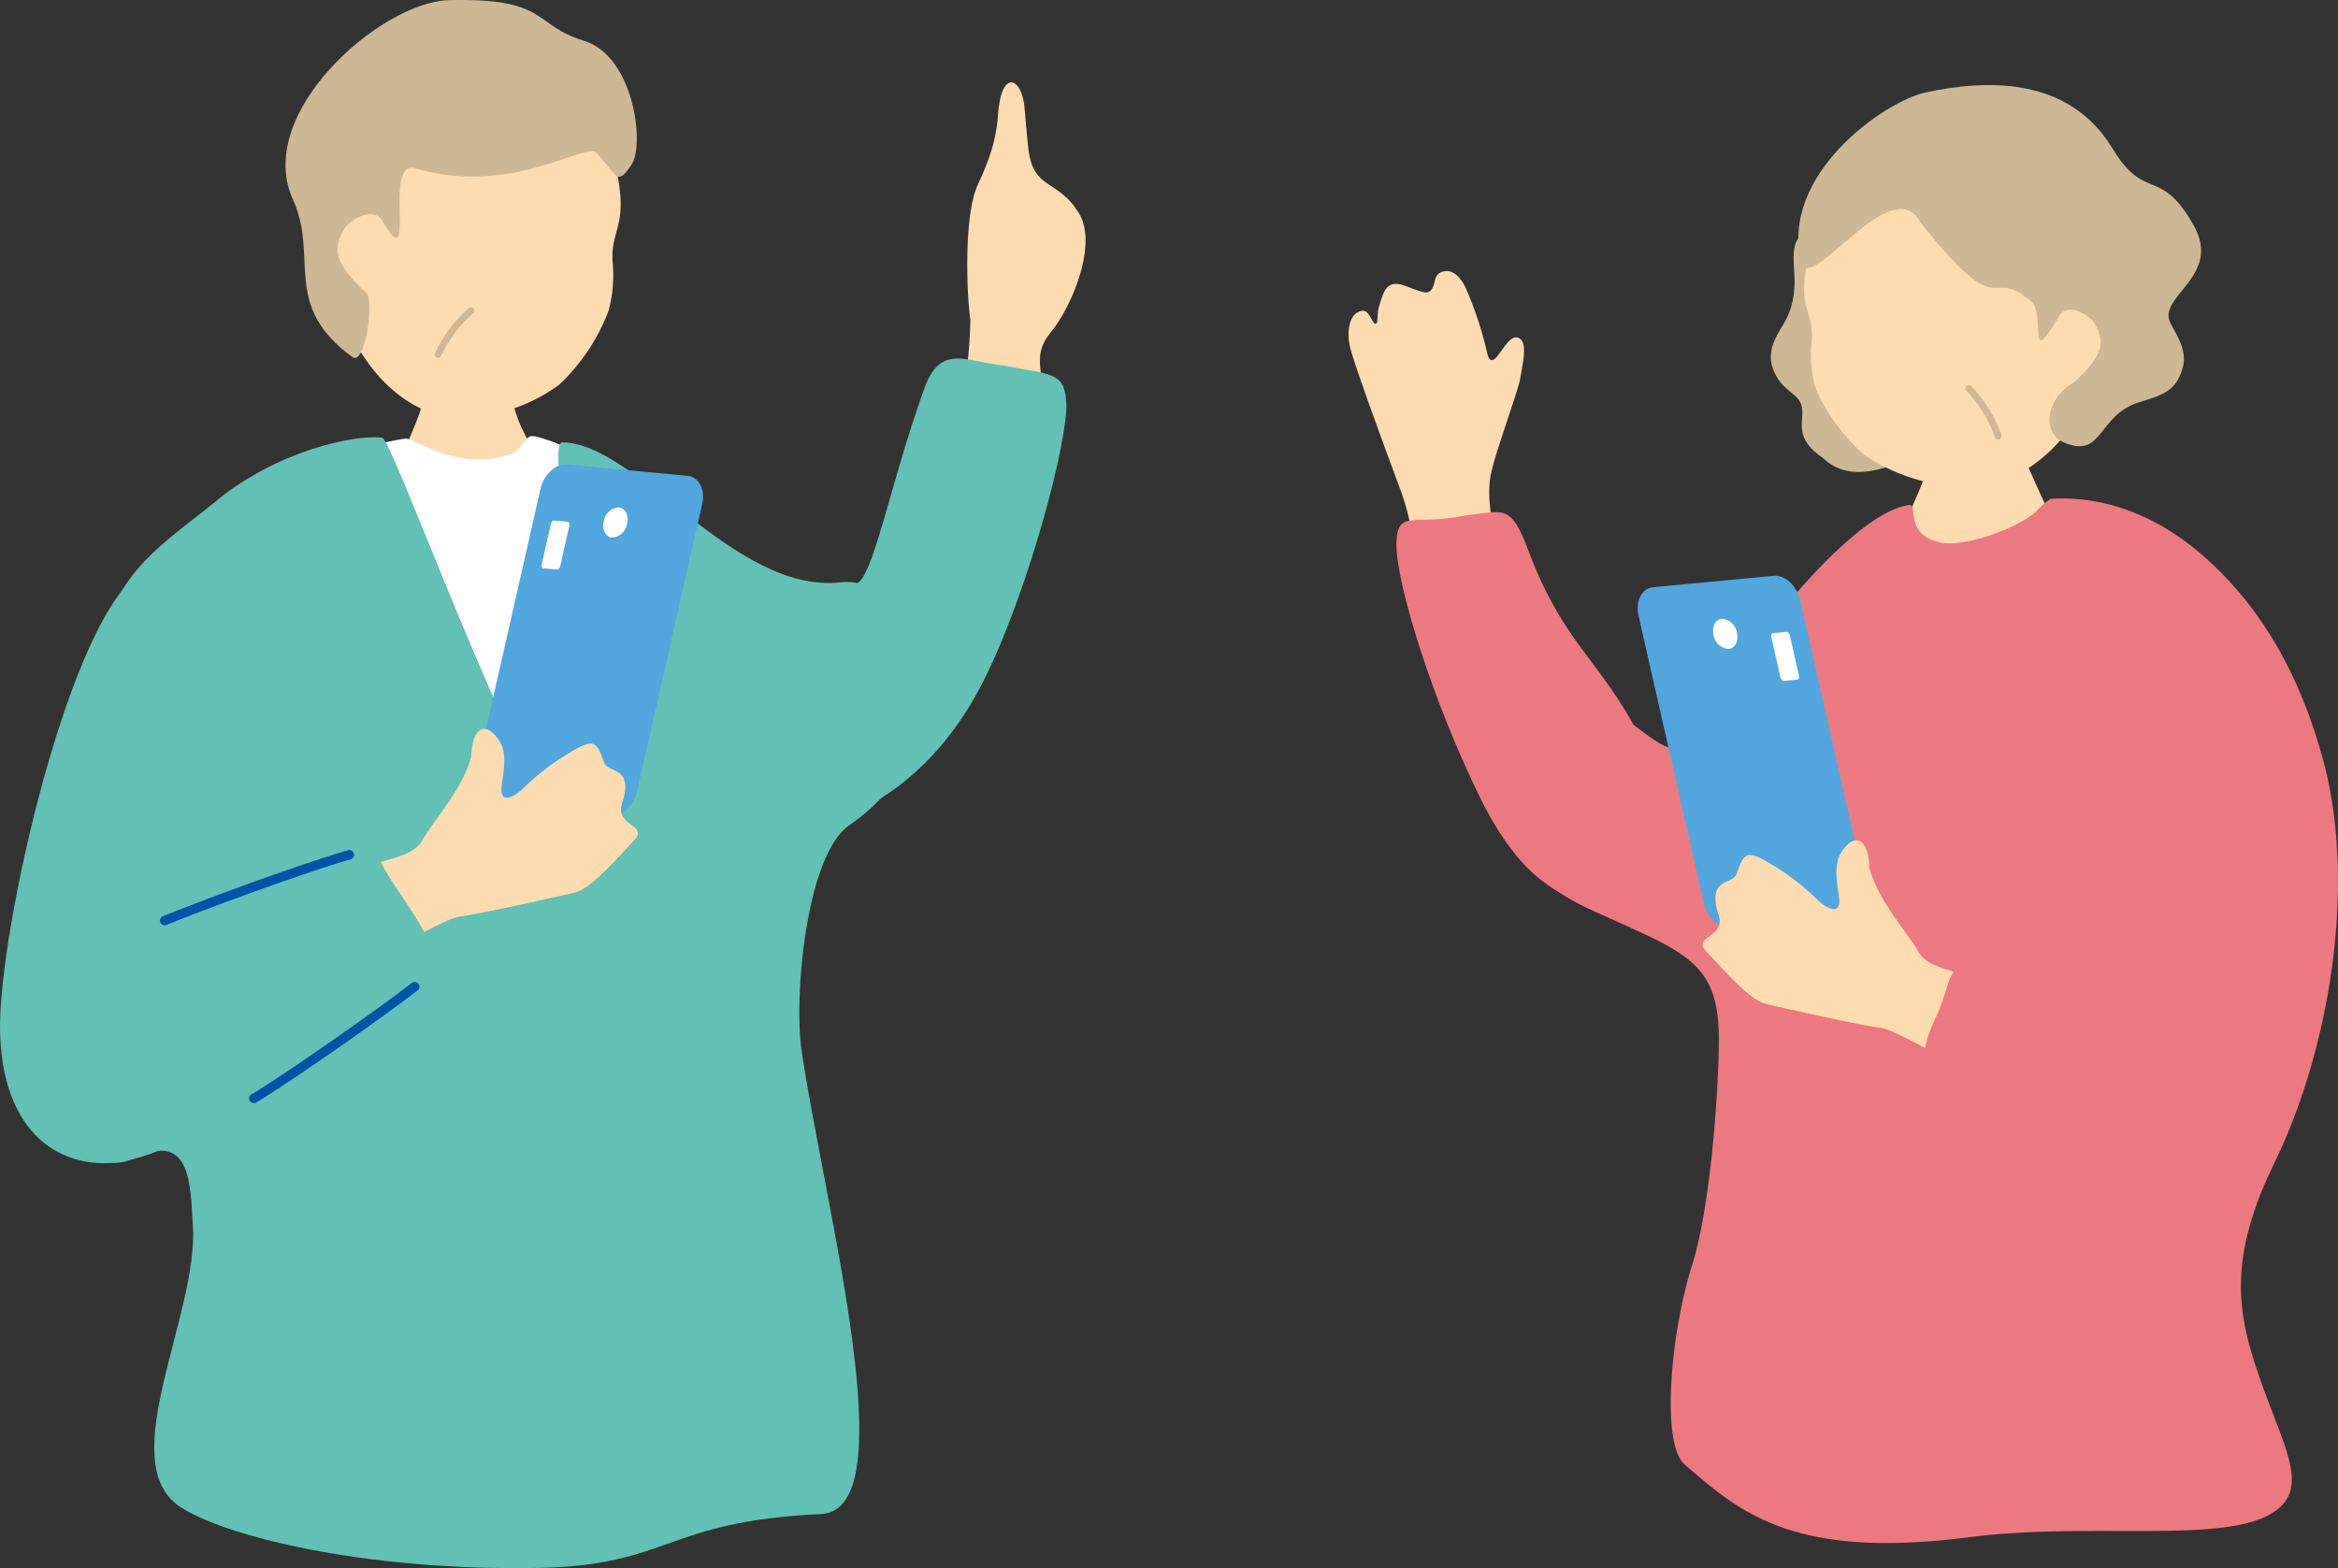
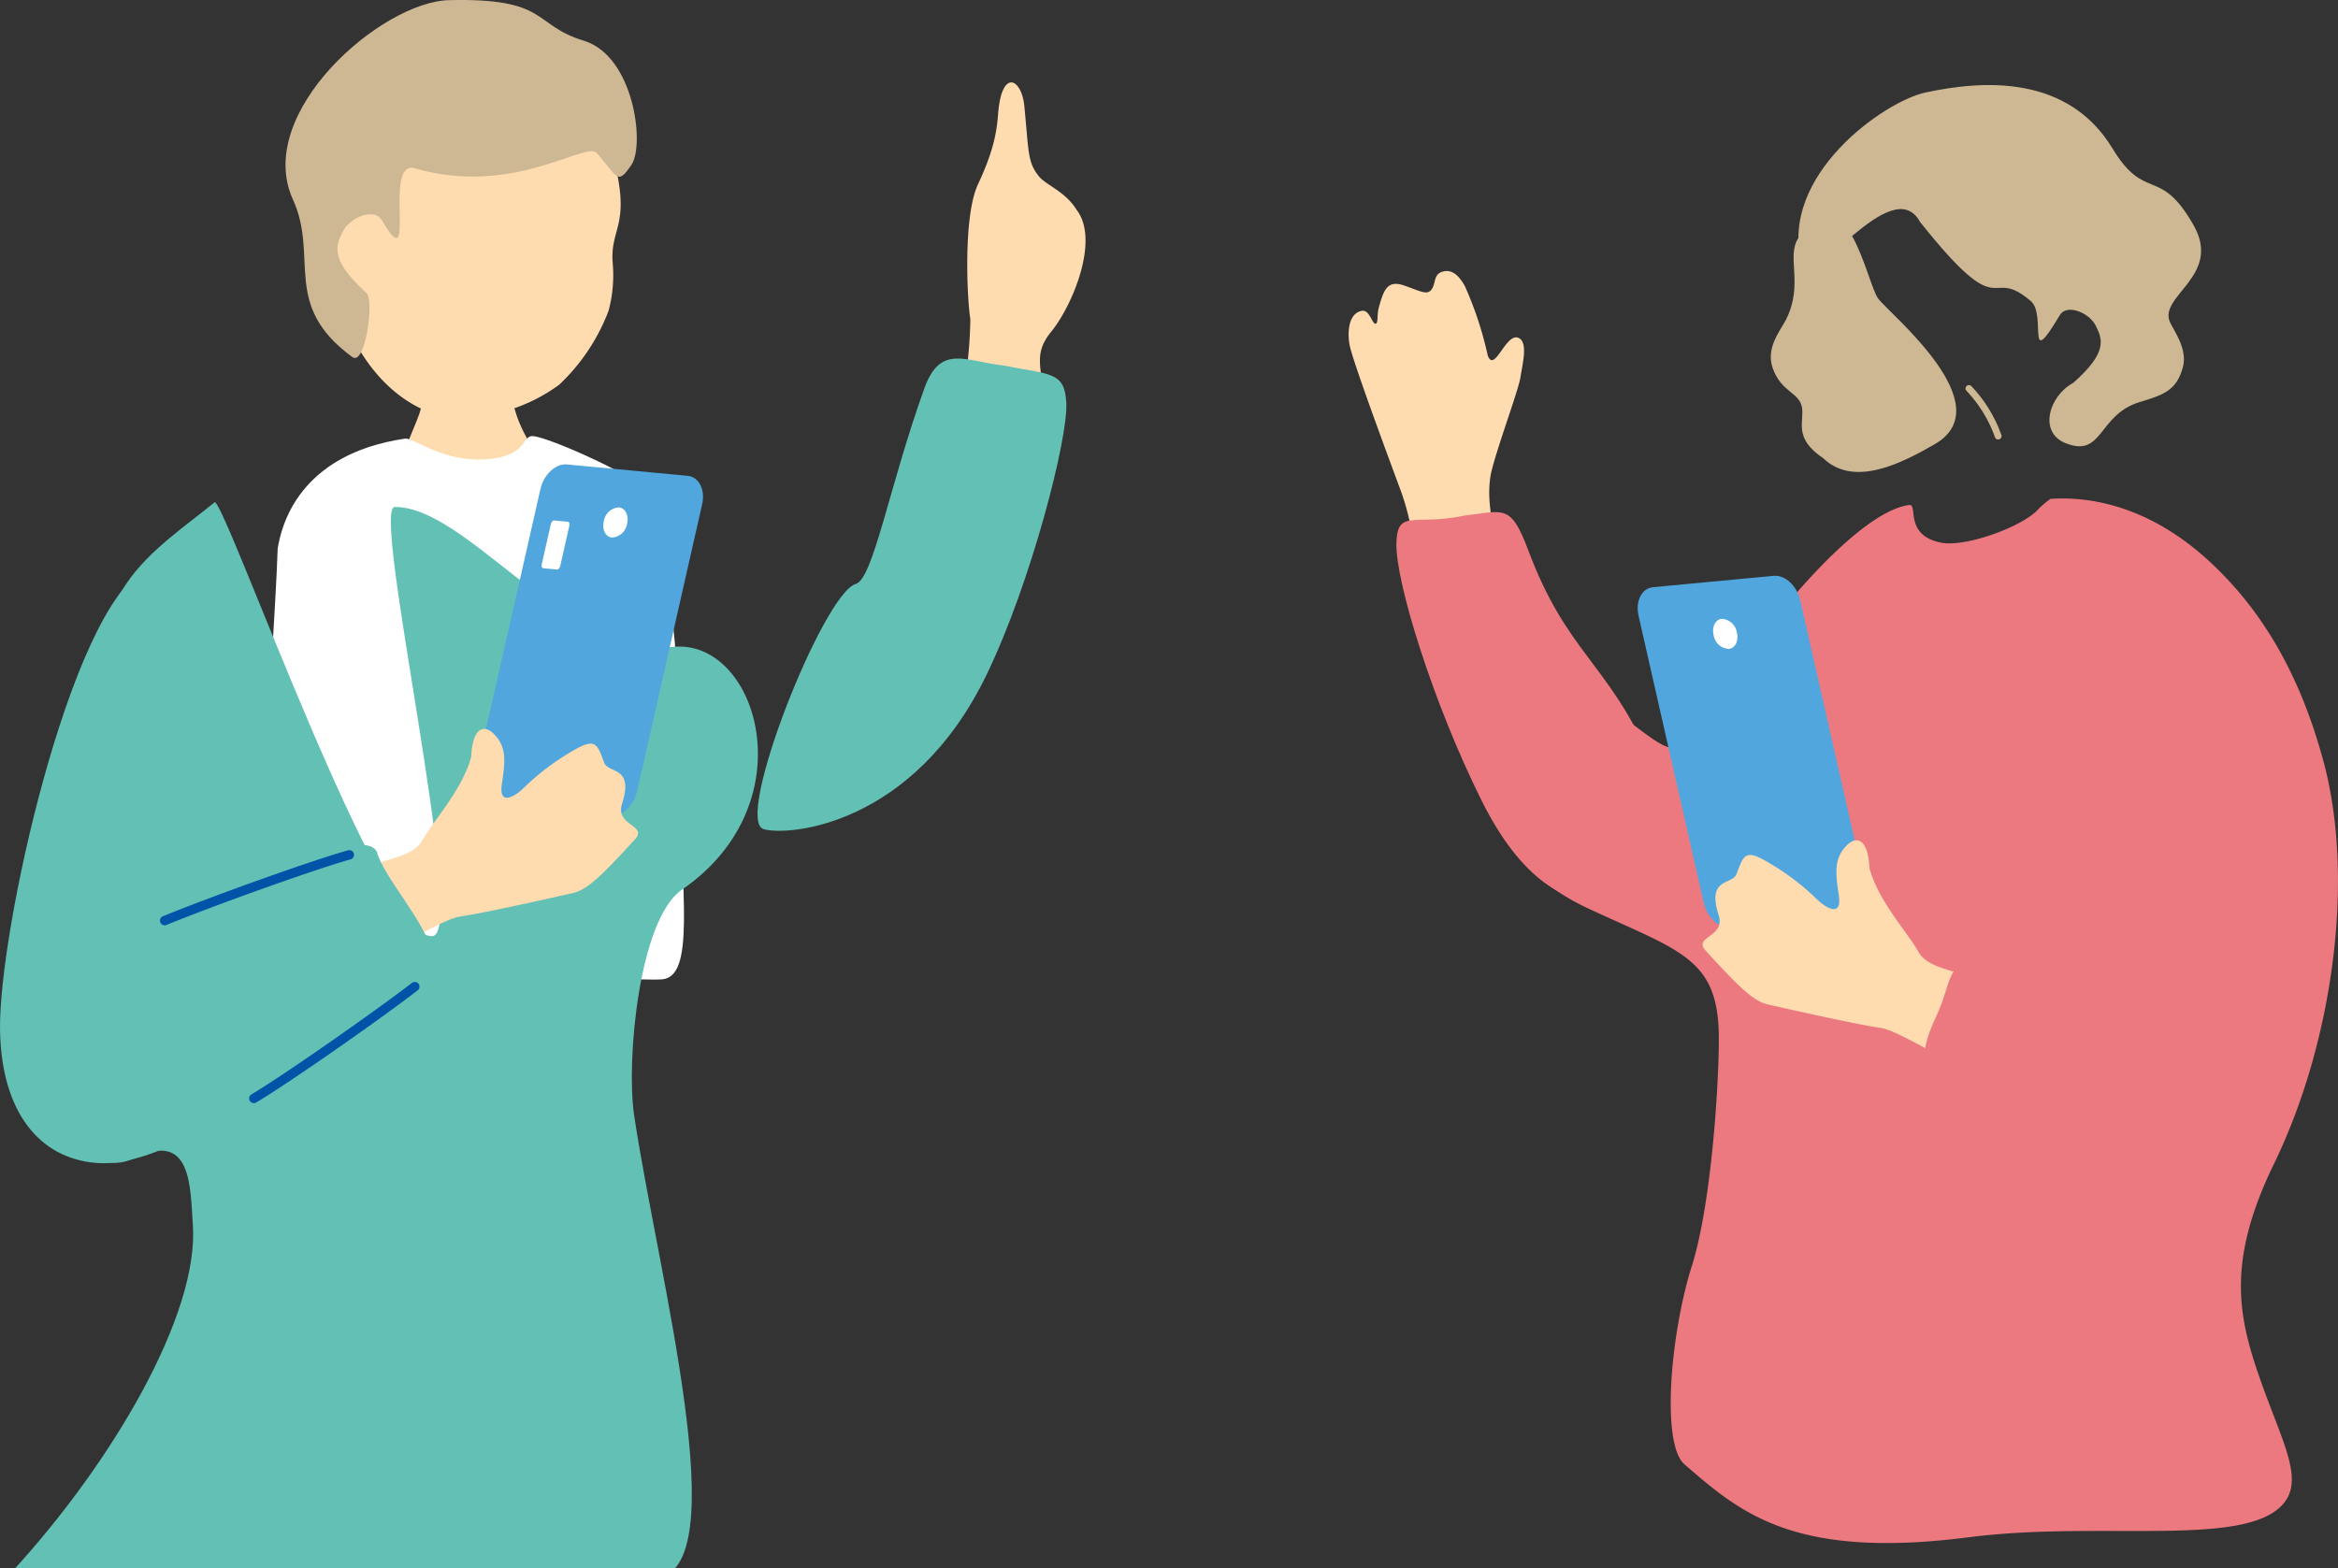
<svg xmlns="http://www.w3.org/2000/svg" id="グループ_1220" data-name="グループ 1220" width="382.444" height="256.559" viewBox="0 0 382.444 256.559">
  <rect x="0" y="0" width="382.444" height="256.559" fill="#333333" stroke="none" />
  <defs>
    <clipPath id="clip-path">
      <rect id="長方形_1504" data-name="長方形 1504" width="382.444" height="256.559" fill="none" />
    </clipPath>
  </defs>
  <g id="グループ_1299" data-name="グループ 1299" clip-path="url(#clip-path)">
    <path id="パス_10004" data-name="パス 10004" d="M146.723,73.059a42.556,42.556,0,0,0-2.035-9.233c-1.387-3.8-8.186-21.957-8.6-24.548s.117-5.11,2.04-5.436c1.241-.209,1.66,2.085,2.21,2.116.534-.065.2-1.405.573-2.713.8-2.827,1.374-4.488,4.1-3.555s3.774,1.663,4.529.634c.675-.917.3-2.333,1.6-2.827,1.126-.43,2.5-.169,3.857,2.348a58.653,58.653,0,0,1,3.724,11.321c1.113,2.921,2.96-3.805,5.027-2.9,1.574.691.7,4.055.29,6.588-.347,2.171-4.5,13.273-4.908,16.239-.553,4.048.43,6.322.178,8.494-.412,3.545-12.351,5.043-12.58,3.468" transform="translate(84.646 17.015)" fill="#ffdbb0" />
-     <path id="パス_10005" data-name="パス 10005" d="M211.2,40.044c-.586.016-8.249.818-8.983.764-.256,1.326-3.547,9.556-4.138,11.224a112.642,112.642,0,0,1-9.875,19.742c8.7,7.516,32.814,10.278,38.323,3.1-1.559-.761-12.96-24.79-13.708-27.953-.547-2.319-1.6-6-1.619-6.873" transform="translate(117.179 24.932)" fill="#ffdbb0" />
    <path id="パス_10006" data-name="パス 10006" d="M187.1,61.467c5.067,4.873,12.97.717,18.194-2.278,11.149-6.393-7.362-21.354-9.223-23.859s-5.187-21.511-13.036-9.911c-2.064,3.051.93,7.591-2.061,13.414-.926,1.8-3.309,4.577-2.15,7.878,1.386,3.946,4.3,3.953,4.774,6.356s-1.525,5.017,3.5,8.4" transform="translate(111.147 13.51)" fill="#cdb893" />
-     <path id="パス_10007" data-name="パス 10007" d="M227.1,60.531c-4.636,8.139-11.9,12.236-18.035,12.329A30.893,30.893,0,0,1,191.859,67.7c-4.246-3.536-7.479-8.978-8.189-11.329a18.8,18.8,0,0,1-.586-7.195c.6-5.749-3.372-5.6.532-17.245,1.186-3.539,8.588-19.8,25.113-20.949,14.524-1.009,31.238,32.295,18.374,49.548" transform="translate(113.238 6.824)" fill="#ffdbb0" />
    <path id="パス_10008" data-name="パス 10008" d="M201.218,31.009c-4.631-8.619-18,11.938-19.4,6.6C178.112,23.4,195.286,11.257,202.08,9.793c9.476-2.043,23.3-2.913,30.611,9.179,5.355,8.856,7.727,2.776,13.257,12.551,4.717,8.339-5.914,11.559-3.834,15.928.652,1.368,2.864,4.366,2.079,7.279-1.043,3.865-3.2,4.535-7.112,5.725-6.825,2.075-5.918,9.194-12.124,6.693-4.409-1.775-2.674-7.714,1.29-9.841,5.725-5.037,4.756-7.183,3.7-9.34s-4.746-3.659-5.885-1.754c-5.661,9.476-2.114-.034-4.735-2.278-7.12-6.095-4.245,4.5-18.1-12.926" transform="translate(112.881 5.341)" fill="#cdb893" />
    <path id="パス_10009" data-name="パス 10009" d="M203.608,47.712a.556.556,0,0,1-.66-.391,21.632,21.632,0,0,0-4.621-7.531.554.554,0,1,1,.766-.8,22.649,22.649,0,0,1,4.926,8.03.557.557,0,0,1-.388.685l-.023.006" transform="translate(123.372 24.179)" fill="#cdb893" />
    <path id="パス_10010" data-name="パス 10010" d="M182.59,175.854c3.51-11.167,4.582-33.088,4.4-38.433-.4-12.011-6.583-13.215-21.219-20.016-28.423-13.211-7.949-39.511.8-34.43,12.41,7.206,12.939,13.862,20.417.4,5.981-10.768,22.231-30.875,31.143-32.043,1.556-.2-.925,4.931,5.239,6.163,3.815.764,12.682-2.367,15.621-5.189a13.91,13.91,0,0,1,2.273-1.98c7.787-.508,17,2.01,25.783,10.042,9.255,8.465,15.214,19.4,18.858,32.876,5.226,19.325,1.532,46.1-8.094,65.886-7.714,15.859-5.872,24.784-2.429,34.747,3.648,10.558,7.569,16.888,3.842,21-6.44,7.1-29.888,2.585-51.331,5.342-28.767,3.7-37.471-4.128-46.51-11.934-3.81-3.291-2.338-21.167,1.2-32.428" transform="translate(94.156 31.294)" fill="#ed7980" />
    <path id="パス_10011" data-name="パス 10011" d="M151.945,52.2c6.526-.751,7.526-1.976,10.437,5.776,6.237,16.6,12.8,18.149,19.856,33.826,8.246,18.329,10.857,18.3,5.661,19.947-4.159,1.316-20.07,13.445-33.2-12.939-7.933-15.937-14.128-35.877-13.922-42.162.183-5.64,3.025-2.692,11.17-4.449" transform="translate(87.644 32.149)" fill="#ed7980" />
    <path id="パス_10012" data-name="パス 10012" d="M175.891,111.561c.542,2.387,2.492,4.2,4.339,4.026l19.742-1.86c1.848-.174,2.913-2.27,2.374-4.657L191.693,62.092c-.542-2.387-2.494-4.2-4.34-4.026l-19.744,1.86c-1.845.174-2.913,2.27-2.371,4.657Z" transform="translate(102.791 36.145)" fill="#51a7dd" />
    <path id="パス_10013" data-name="パス 10013" d="M172.782,65.045a2.668,2.668,0,0,0,2.468,2.288c1.053-.1,1.657-1.283,1.348-2.646A2.67,2.67,0,0,0,174.13,62.4c-1.053.1-1.658,1.285-1.348,2.648" transform="translate(107.525 38.844)" fill="#fff" />
-     <path id="パス_10014" data-name="パス 10014" d="M180.075,71.167c.076.336.312.594.522.573l2.257-.213c.211-.019.321-.31.245-.646l-1.494-6.594c-.076-.336-.312-.594-.522-.574l-2.257.213c-.211.021-.321.312-.247.646Z" transform="translate(111.17 39.667)" fill="#fff" />
    <path id="パス_10015" data-name="パス 10015" d="M222.705,125.759c-9.091-3.221-18.542-9.851-21.972-10.338s-12.609-2.526-18.483-3.849c-2.39-.537-5.022-3.229-10.067-8.738-2.229-2.434,3.257-2.171,2.079-5.866-1.981-6.221,2.233-4.869,2.927-6.729,1.2-3.216,1.459-4.147,5.4-1.765a39.813,39.813,0,0,1,7.675,5.835c1.5,1.478,4.241,3.169,3.648-.641s-.688-5.935,1.141-7.933,3.678-1.121,3.886,3.557c1.408,5.371,6.443,10.8,7.952,13.6s5.781,3.047,12.161,5.215,12.744,20.868,3.653,17.647" transform="translate(106.868 52.754)" fill="#ffdbb0" />
    <path id="パス_10016" data-name="パス 10016" d="M195.965,108.983c2.792-5.875,1.344-10.4,9.066-7.41,12.452,4.822,20.867,5.009,24.7,5.924,9.9,2.363,19.572-17.6,24.592-15.483,6.005,2.53.866,47.309-18.331,41.758-17.1-4.944-25.03-8.791-36.231-13.125-5.864-2.268-7.372-4.138-3.794-11.663" transform="translate(120.813 57.19)" fill="#ed7980" />
    <path id="パス_10017" data-name="パス 10017" d="M98.126,47.042c-.535-3.279-1.2-16.825,1.246-22.053s3.054-8.326,3.291-11.483c.568-7.529,3.849-5.893,4.3-1.293.738,7.582.5,9.216,2.455,11.546,1.134,1.353,4.274,2.44,6.069,5.369,3.888,4.985-.724,15.79-4.131,19.966-3.307,4.052-1.134,6.163-1.292,12.626-.013.485-.075,1.28-.167,2.272A108.353,108.353,0,0,0,97.334,56.7a73.3,73.3,0,0,0,.792-9.656" transform="translate(60.601 5.174)" fill="#ffdbb0" />
    <path id="パス_10018" data-name="パス 10018" d="M116.615,37.292c-6.124-.631-10.292-3.617-12.934,3.678C98.025,56.6,95.292,72.241,92.448,73.028c-5.28,1.46-19.989,38.633-15.1,40.114,3.912,1.186,24.487-.414,36.5-25.28,7.253-15.02,13.294-38.492,13.033-44.377-.237-5.282-2.606-4.639-10.258-6.193" transform="translate(47.546 22.509)" fill="#62c0b4" />
    <path id="パス_10019" data-name="パス 10019" d="M47.669,32.658c.638.018,9.015.892,9.817.836.281,1.447,3.081,12.47,3.729,14.292C64.426,56.853,75.226,65.545,72.8,67.34,63.29,75.555,44.019,80.4,38,72.551c-2.77-4.074,6.679-22.53,7.495-25.988.6-2.535,2.15-12.947,2.179-13.906" transform="translate(23.341 20.333)" fill="#ffdbb0" />
    <path id="パス_10020" data-name="パス 10020" d="M89.834,53.591c-.66-2.226-16.014-9.208-19.217-9.607-2.048-.256-.8,3.4-8.006,3.8-6.989.388-11.68-3.6-13.012-3.4C31.985,46.986,29.322,58.9,28.757,62.394c-.594,18.71-5.381,66.863,2.426,67.262,4.72.243,55.092,3.631,60.452,3.2s3.253-13.513,2.8-32.627c-.352-14.943.5-22.754-4.6-46.64" transform="translate(16.663 27.377)" fill="#fff" />
-     <path id="パス_10021" data-name="パス 10021" d="M19.831,162.013c-18.8,8.978-23.974-60.038-1.355-93.965,3.674-5.509,10.237-9.838,14.457-13.333C42.9,46.353,55.8,43.6,60.328,44.155c1.923.237,27.388,72.685,35.718,70.974,5.645-1.159-10.226-70.181-6.27-70.192,11.994-.031,28.117,24.779,45.454,22.9,13.812-1.5,22.2,25.538,1.5,39.734-7.006,4.8-9.119,27.951-7.806,36.832,3.779,25.589,17.221,75.208,3.2,75.865-25.621,1.2-24.69,8.374-46.04,8.807-28.977.587-51.885-5.33-58.85-10.008C16.276,211.7,30.342,187.595,29.356,173c-.448-6.63-.245-15.42-9.525-10.99" transform="translate(2.194 27.448)" fill="#62c0b4" />
+     <path id="パス_10021" data-name="パス 10021" d="M19.831,162.013c-18.8,8.978-23.974-60.038-1.355-93.965,3.674-5.509,10.237-9.838,14.457-13.333c1.923.237,27.388,72.685,35.718,70.974,5.645-1.159-10.226-70.181-6.27-70.192,11.994-.031,28.117,24.779,45.454,22.9,13.812-1.5,22.2,25.538,1.5,39.734-7.006,4.8-9.119,27.951-7.806,36.832,3.779,25.589,17.221,75.208,3.2,75.865-25.621,1.2-24.69,8.374-46.04,8.807-28.977.587-51.885-5.33-58.85-10.008C16.276,211.7,30.342,187.595,29.356,173c-.448-6.63-.245-15.42-9.525-10.99" transform="translate(2.194 27.448)" fill="#62c0b4" />
    <path id="パス_10022" data-name="パス 10022" d="M74.426,100.33c-.542,2.387-2.494,4.2-4.34,4.026L50.343,102.5c-1.847-.174-2.913-2.27-2.372-4.657L58.622,50.861c.542-2.387,2.5-4.2,4.34-4.026l19.744,1.86c1.845.174,2.913,2.27,2.371,4.657Z" transform="translate(29.78 29.153)" fill="#51a7dd" />
    <path id="パス_10023" data-name="パス 10023" d="M64.714,53.814A2.668,2.668,0,0,1,62.246,56.1c-1.053-.1-1.657-1.283-1.348-2.646a2.672,2.672,0,0,1,2.468-2.29c1.053.1,1.658,1.285,1.348,2.648" transform="translate(37.865 31.852)" fill="#fff" />
    <path id="パス_10024" data-name="パス 10024" d="M57.647,59.935c-.076.336-.312.594-.522.573l-2.257-.213c-.211-.019-.321-.31-.245-.646l1.494-6.594c.076-.336.312-.594.522-.574l2.257.213c.211.019.323.31.247.646Z" transform="translate(33.993 32.674)" fill="#fff" />
    <path id="パス_10025" data-name="パス 10025" d="M34.594,114.528c9.091-3.221,18.542-9.851,21.973-10.338s12.608-2.526,18.483-3.849c2.388-.537,5.02-3.229,10.065-8.738,2.229-2.434-3.257-2.171-2.079-5.866,1.983-6.221-2.233-4.869-2.927-6.729-1.2-3.216-1.459-4.147-5.4-1.765a39.784,39.784,0,0,0-7.677,5.835c-1.5,1.478-4.241,3.169-3.648-.641s.69-5.936-1.141-7.933-3.678-1.121-3.886,3.557c-1.408,5.371-6.443,10.8-7.952,13.6s-5.781,3.047-12.161,5.215S25.5,117.749,34.594,114.528" transform="translate(18.718 45.761)" fill="#ffdbb0" />
    <path id="パス_10026" data-name="パス 10026" d="M15.619,154.661c-9.208-.8-15.36-8.339-15.613-21.618-.308-16.1,11.435-68.578,23.586-75.354,12.218-6.815,1.259,57.143,5.639,55.336,11.525-4.756,30.438-13.643,32.428-9.208,1.118,4.107,7.9,11.4,8.808,16.015.868,4.422-8.808,10.808-18.016,17.214-19.332,13.448-29.608,18.243-36.832,17.615" transform="translate(0 35.601)" fill="#62c0b4" />
    <path id="パス_10027" data-name="パス 10027" d="M16.991,98.014a.8.8,0,0,0,.2-.052c7.991-3.279,24.876-9.3,30.114-10.73A.768.768,0,1,0,46.9,85.75c-5.389,1.477-22.092,7.425-30.292,10.79a.768.768,0,0,0,.385,1.473" transform="translate(10.043 53.371)" fill="#0054a7" />
    <path id="パス_10028" data-name="パス 10028" d="M38.014,50.647c4.36,8.817,11.323,13.307,17.252,13.469a27.8,27.8,0,0,0,16.716-5.381A32.314,32.314,0,0,0,80.07,46.613a22.494,22.494,0,0,0,.673-7.746c-.5-6.2,3.344-6-.256-18.587-1.094-3.826-1.921-12.045-17.88-13.451-14.029-1.236-44.9,15.887-24.594,43.819" transform="translate(19.485 4.212)" fill="#ffdbb0" />
    <path id="パス_10029" data-name="パス 10029" d="M79.679,25.032c3.45,3.81,3.305,5.478,5.7,1.915,2.2-3.271.412-17.784-7.818-20.292C69.1,4.075,71.936-.376,55.5.025,44.477.294,23.529,18.462,30,32.66c4.282,9.393-1.952,17.229,9.7,25.749C41.874,60,43.305,49,42.037,47.95c-6.1-5.5-5.03-7.8-3.859-10.114s5.165-3.88,6.365-1.811c5.974,10.284.016-10.068,5.4-8.493,16.061,4.7,27.949-4.477,29.738-2.5" transform="translate(17.922 0)" fill="#cdb893" />
-     <path id="パス_10030" data-name="パス 10030" d="M44.195,39.253a.548.548,0,0,0,.685-.323,21.322,21.322,0,0,1,5.236-6.969.547.547,0,1,0-.68-.857,22.316,22.316,0,0,0-5.58,7.433.548.548,0,0,0,.316.707l.023.008" transform="translate(27.283 19.291)" fill="#cdb893" />
    <path id="パス_10031" data-name="パス 10031" d="M51.925,99.07a.818.818,0,0,0-.178.1c-6.854,5.256-21.577,15.483-26.255,18.238a.769.769,0,0,0,.779,1.326c4.816-2.836,19.379-12.95,26.411-18.345a.768.768,0,0,0-.756-1.321" transform="translate(15.635 61.647)" fill="#0054a7" />
  </g>
</svg>